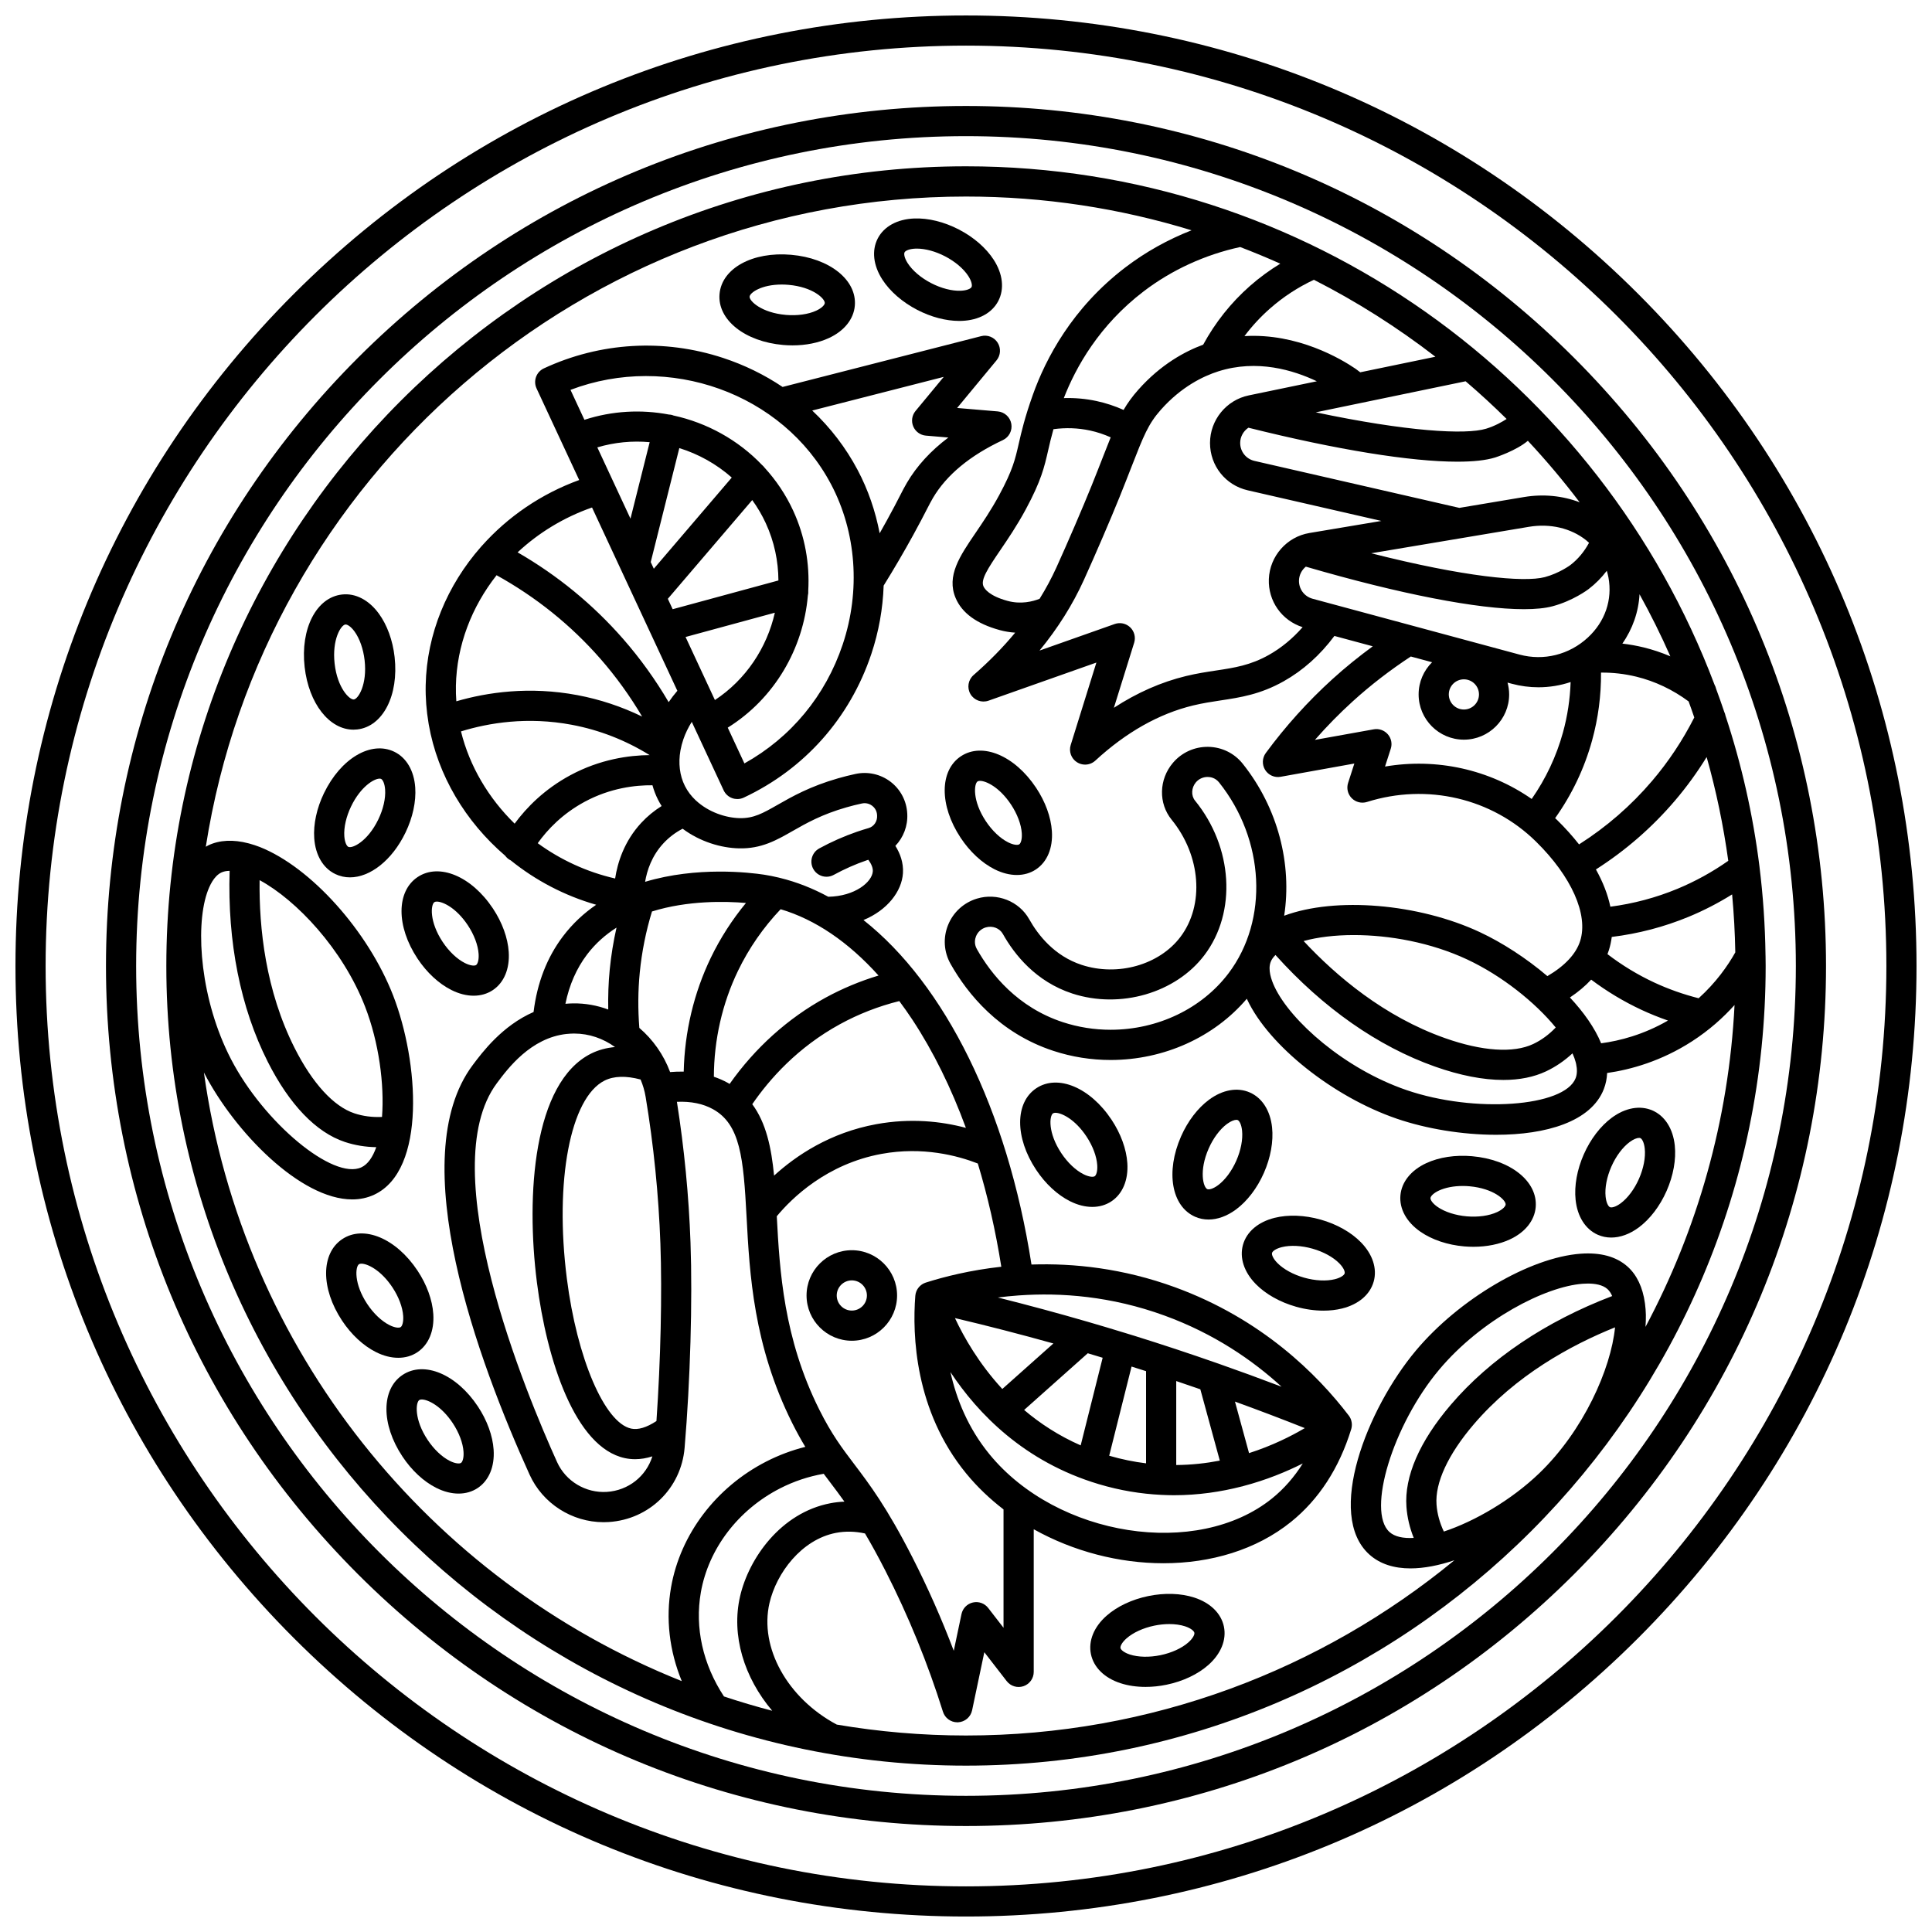
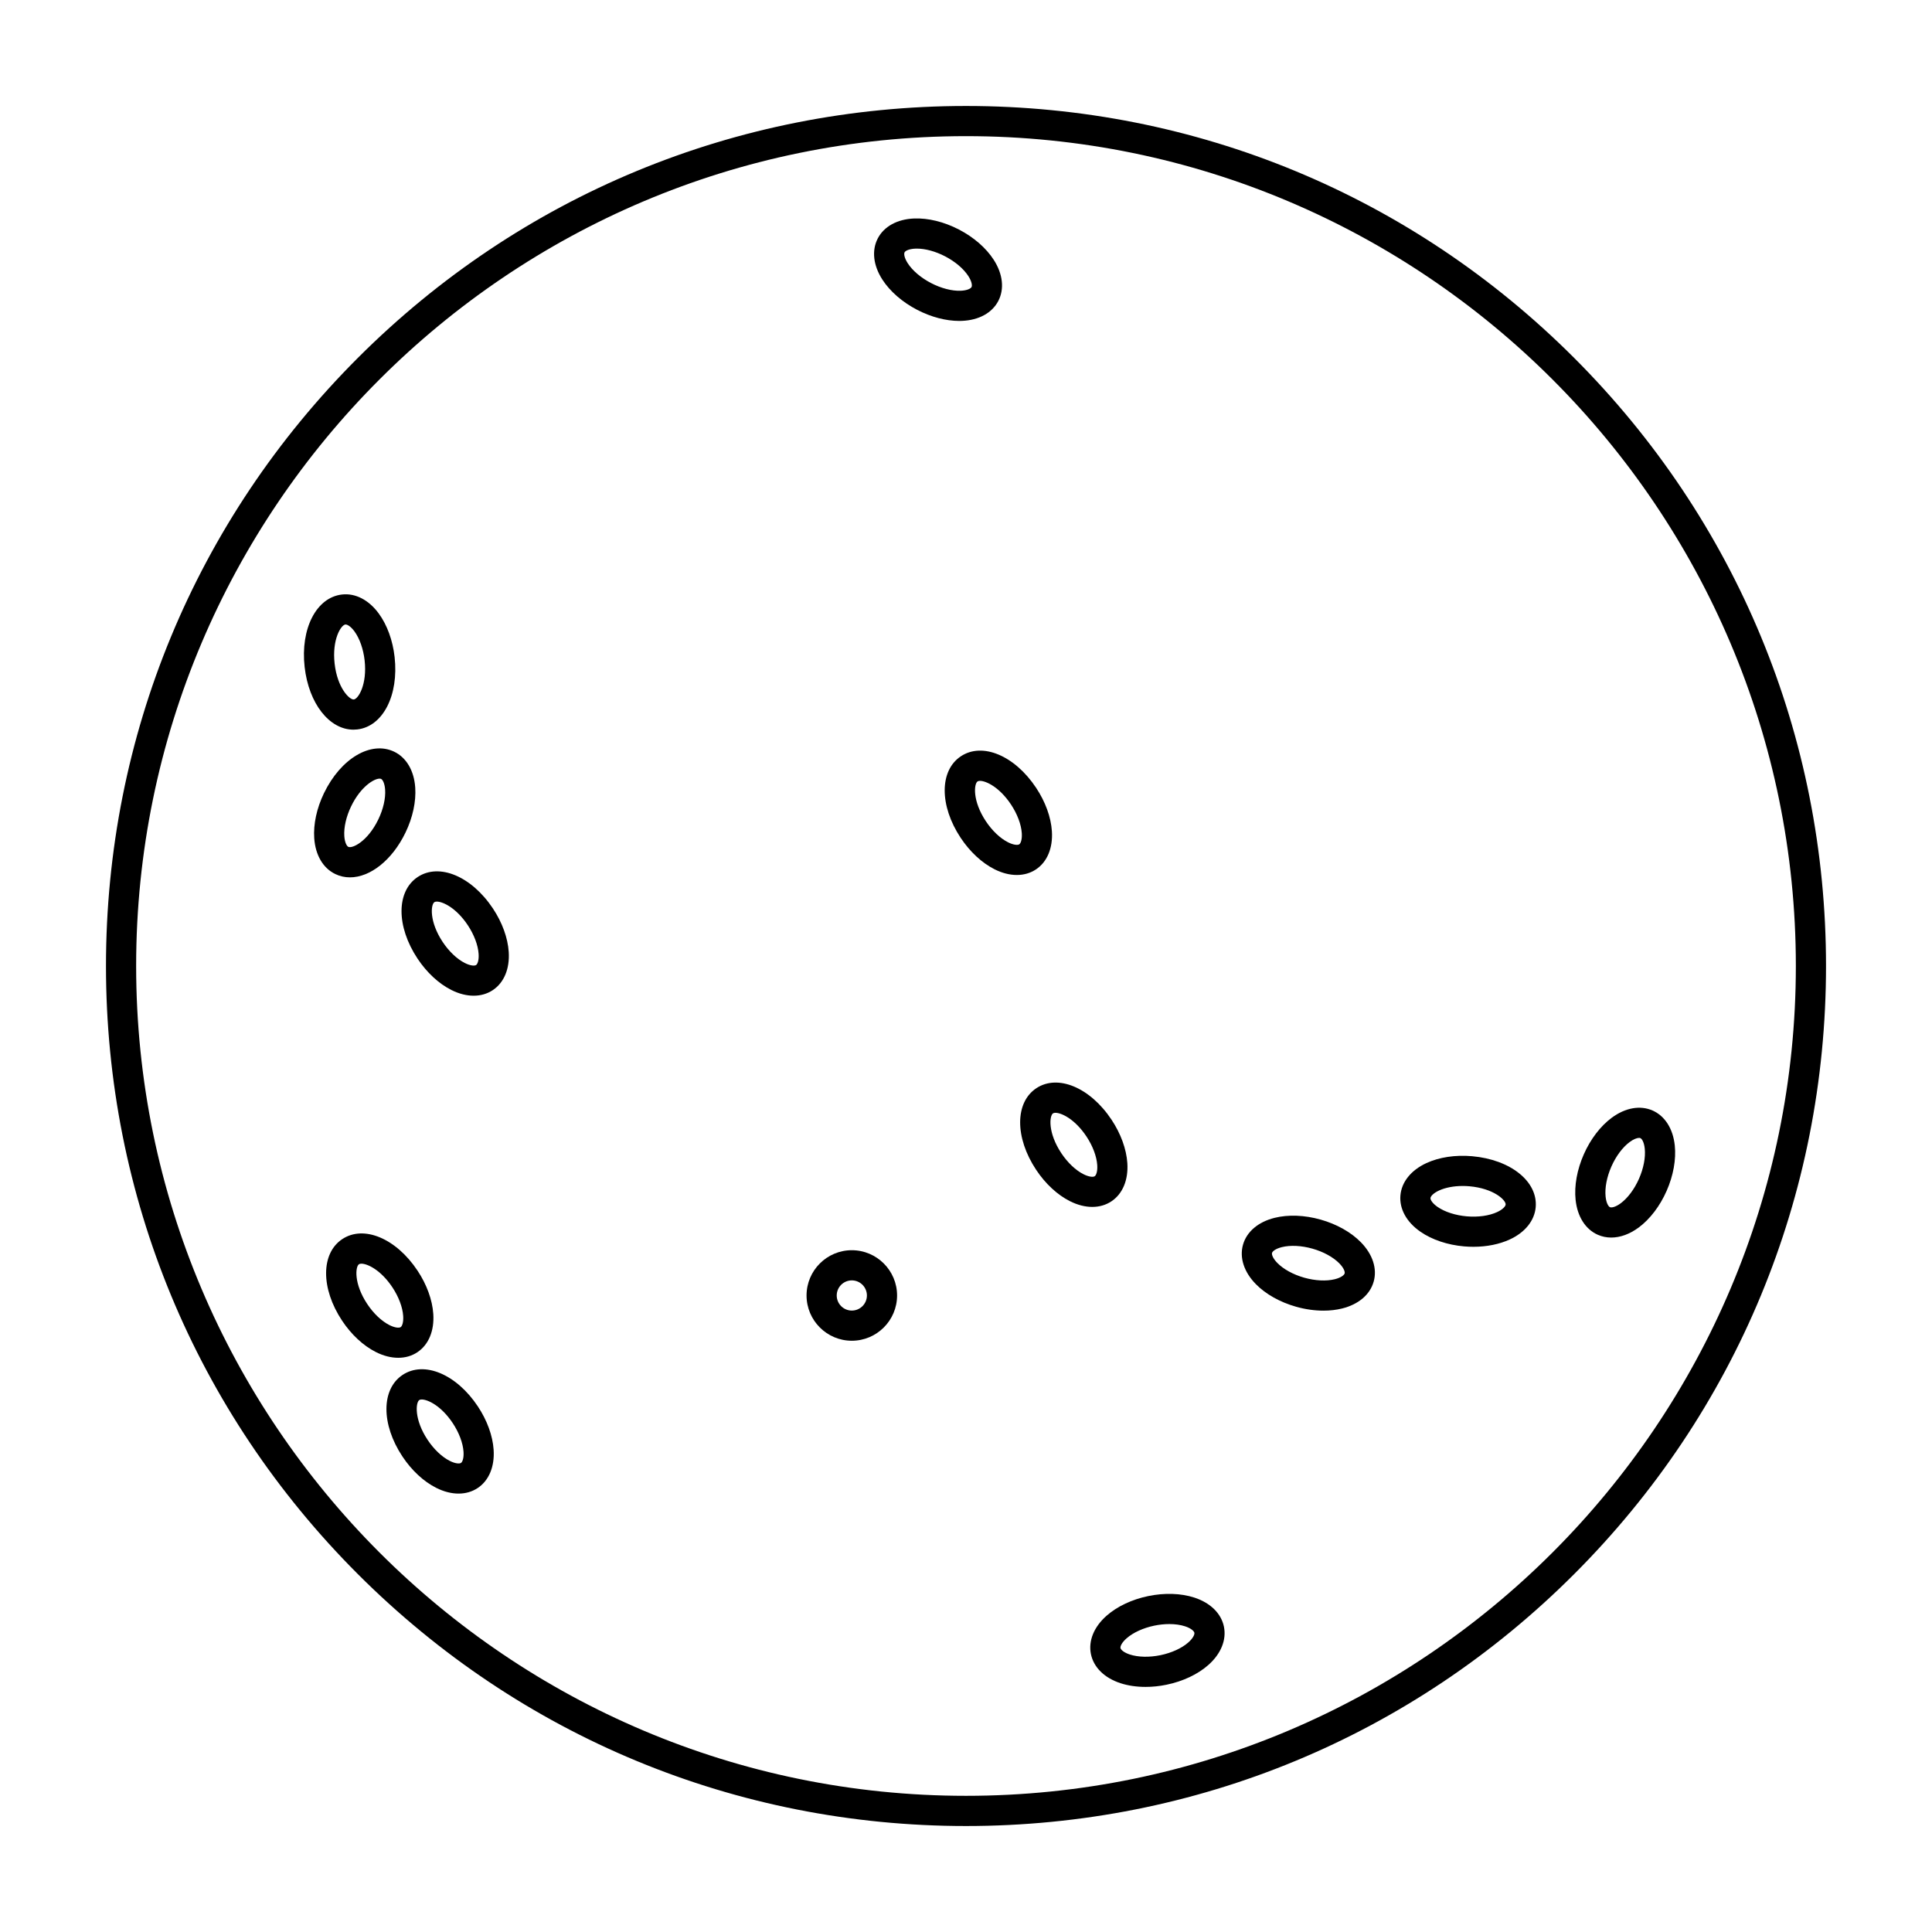
<svg xmlns="http://www.w3.org/2000/svg" width="800px" height="800px" version="1.1" viewBox="144 144 512 512">
  <defs>
    <clipPath id="a">
-       <path d="m148.09 148.09h503.81v503.81h-503.81z" />
-     </clipPath>
+       </clipPath>
  </defs>
  <g clip-path="url(#a)">
    <path d="m578.12 221.88c-47.578-47.578-110.84-73.781-178.12-73.781-67.289 0-130.55 26.203-178.12 73.781s-73.781 110.84-73.781 178.12c0 67.285 26.203 130.54 73.781 178.12 47.578 47.578 110.84 73.777 178.12 73.777 67.285 0 130.55-26.203 178.12-73.781 47.574-47.578 73.777-110.84 73.777-178.12 0-67.289-26.203-130.55-73.781-178.12zm-178.12 422.03c-134.49 0-243.91-109.42-243.91-243.91 0-134.49 109.42-243.91 243.91-243.91s243.91 109.42 243.91 243.91c0 134.49-109.42 243.91-243.91 243.91z" />
  </g>
  <path d="m561.16 238.84c-43.051-43.047-100.29-66.754-161.16-66.754-60.879 0-118.11 23.707-161.16 66.754-43.051 43.047-66.754 100.28-66.754 161.16s23.707 118.11 66.754 161.16c43.047 43.043 100.28 66.754 161.16 66.754s118.11-23.707 161.16-66.754c43.047-43.051 66.754-100.29 66.754-161.16 0-60.879-23.707-118.11-66.754-161.16zm-161.16 381.07c-121.26 0-219.92-98.652-219.92-219.92 0-121.26 98.652-219.91 219.92-219.91 121.26 0 219.92 98.652 219.92 219.92-0.004 121.26-98.656 219.91-219.92 219.91z" />
-   <path d="m611.88 397.23c-0.004-0.098 0.008-0.195-0.004-0.293-0.113-7.832-0.641-15.562-1.586-23.172-0.004-0.062-0.016-0.121-0.02-0.184-1.715-13.746-4.762-27.082-8.988-39.887-0.062-0.352-0.176-0.691-0.328-1.012-0.691-2.055-1.41-4.094-2.164-6.121-0.086-0.387-0.223-0.762-0.422-1.109-30.23-80.18-107.74-137.38-198.37-137.38-116.86 0-211.92 95.066-211.92 211.92 0 116.85 95.066 211.92 211.92 211.92 116.85 0 211.92-95.066 211.92-211.92 0.004-0.926-0.02-1.848-0.031-2.769zm-43.562 23.254c-1.691-4.098-4.625-8.238-8.27-12.141 2.18-1.453 4.062-3.035 5.629-4.731 4.156 3.121 8.621 5.809 13.328 8.004 2.289 1.066 4.637 2.008 7.027 2.84-6.477 3.742-12.781 5.371-17.715 6.027zm-6.754 9.227c-2.953 7.652-26.836 9.344-44.824 3.172-16.48-5.652-30.723-18.352-34.969-27.359-0.895-1.891-1.797-4.57-1.039-6.582 0.238-0.637 0.672-1.262 1.285-1.859 12.609 14.043 27.16 24.234 42.262 29.574 6.668 2.356 12.77 3.539 18.121 3.539 4.297 0 8.109-0.762 11.336-2.289 2.535-1.199 4.871-2.797 6.988-4.758 0.371 0.82 0.66 1.613 0.859 2.367 0.031 0.16 0.062 0.316 0.109 0.469 0.301 1.398 0.281 2.664-0.129 3.727zm-100.87-73.539c-1.082-1.332-0.984-3.414 0.234-4.852 0.781-0.922 1.934-1.43 3.144-1.422 0.691 0.012 2.004 0.211 2.992 1.449 12.133 15.18 13.191 36.453 2.516 50.578-7.086 9.371-18.766 14.969-31.254 14.973-4.328 0-8.586-0.68-12.66-2.012-12.012-3.938-19.023-12.711-22.789-19.375-0.801-1.418-0.484-2.727-0.223-3.379 0.453-1.137 1.387-1.992 2.562-2.352 0.008-0.004 0.012-0.004 0.016-0.004 1.773-0.531 3.68 0.195 4.539 1.73 3.055 5.453 8.723 12.617 18.387 15.785 12.699 4.156 27.438-0.125 35.035-10.184 8.605-11.383 7.551-28.598-2.5-40.938zm95.59 60.125c-1.785 1.871-3.781 3.34-5.969 4.375-5.231 2.473-13.531 1.922-23.375-1.559-16.109-5.691-28.809-16.441-37.469-25.73 3.711-1.023 8.281-1.582 13.309-1.582 9.422 0 20.391 1.957 30.023 6.461 9.246 4.324 18.031 11.383 23.48 18.035zm-44.508-77.715c-0.926-1.055-2.336-1.555-3.719-1.305l-15.59 2.801c3.141-3.59 6.488-7 10.008-10.199 4.793-4.356 9.98-8.336 15.406-11.898l5.637 1.52c-2.199 2.176-3.57 5.191-3.57 8.523 0 6.613 5.383 11.996 11.996 11.996 6.613 0 11.996-5.383 11.996-11.996 0-1.082-0.156-2.129-0.43-3.129l1.094 0.297c2.352 0.633 4.734 0.945 7.098 0.945 2.91 0 5.785-0.473 8.531-1.387-0.156 4.516-0.828 8.992-2.031 13.355-1.746 6.332-4.539 12.242-8.289 17.629-11.23-7.816-25.168-10.922-38.867-8.59l1.516-4.707c0.441-1.336 0.137-2.801-0.785-3.856zm-68.254-28.324c-1.09-1.051-2.68-1.395-4.106-0.891l-19.934 7.043c4.859-5.918 8.797-12.18 11.762-18.723 3.051-6.719 7.113-16.168 9.457-21.98 1.238-3.074 2.258-5.688 3.141-7.953 3.231-8.281 4.438-11.379 7.809-15.176 5.441-6.129 11.266-8.906 15.195-10.16 10.297-3.281 19.973-0.316 26.125 2.625l-18.047 3.742c-5.945 1.234-10.258 6.535-10.258 12.605 0 6.039 4.109 11.199 9.996 12.547l35.414 8.117-19.082 3.199c-5.988 1.004-10.504 6.141-10.738 12.207-0.223 5.836 3.434 10.988 8.949 12.746-2.656 3.027-5.641 5.496-8.938 7.352-4.914 2.762-9.105 3.394-13.961 4.129-2.508 0.379-5.098 0.77-7.992 1.469-6.586 1.594-12.984 4.414-19.125 8.418l5.379-17.254c0.445-1.438 0.043-3.012-1.047-4.062zm-32.516-7.016c-4.848-1.328-6.082-3.164-6.391-3.891-0.738-1.75 1.121-4.625 4.477-9.555 1.973-2.898 4.43-6.508 6.758-10.828 4.09-7.586 4.898-11.145 5.93-15.645 0.371-1.637 0.781-3.406 1.395-5.582 3.25-0.445 6.508-0.336 9.711 0.355 1.883 0.402 3.703 1.023 5.461 1.801-0.602 1.48-1.238 3.109-1.961 4.961-0.875 2.238-1.883 4.828-3.109 7.867-2.305 5.719-6.312 15.035-9.32 21.664-1.281 2.82-2.769 5.586-4.449 8.293-1.777 0.711-4.918 1.539-8.5 0.559zm132.26-48.211c-1.172 0.766-3.106 1.867-5.422 2.578-5.394 1.656-21.023 0.754-45.148-4.336l39.711-8.23c3.738 3.195 7.359 6.527 10.859 9.988zm19.355 22.078c-4.535-1.734-9.637-2.246-14.754-1.387l-17.125 2.871-54.297-12.449c-2.227-0.512-3.785-2.465-3.785-4.754 0-1.66 0.859-3.156 2.18-4.043 23.496 5.867 43.031 9.004 55.379 9.004 4.199 0 7.57-0.363 9.977-1.105 0.078-0.023 5.57-1.777 8.699-4.434 4.848 5.191 9.434 10.629 13.727 16.297zm39.387 95.016c-4.215 2.961-8.738 5.453-13.484 7.422-5.688 2.356-11.648 3.938-17.762 4.738-0.676-3.215-1.957-6.527-3.828-9.875 7.887-5.035 14.93-11.168 20.977-18.27 3.078-3.613 5.871-7.469 8.367-11.512 2.523 8.93 4.441 18.113 5.731 27.496zm-52.82-88.516c5.613-0.938 11.121 0.352 15.125 3.535 0.281 0.223 0.539 0.465 0.801 0.699-1.301 2.394-2.965 4.383-4.965 5.91-0.027 0.02-2.902 2.156-6.769 3.188-5.551 1.473-21.5-0.098-45.992-6.32zm-44.711-40.949-1.141-0.859c-0.051-0.039-0.105-0.078-0.16-0.113-3.715-2.527-15.305-9.453-29.383-8.617 1.988-2.641 4.234-5.078 6.734-7.281 3.508-3.094 7.43-5.66 11.672-7.644 11.391 5.797 22.16 12.641 32.195 20.391zm-29.238-22.871c-5.023 4.43-9.18 9.664-12.387 15.555-4.785 1.758-11.211 5.203-17.18 11.93-1.609 1.812-2.832 3.5-3.914 5.359-2.309-1.035-4.711-1.828-7.188-2.359-2.859-0.613-5.75-0.863-8.648-0.777 3.207-8.25 9.402-19.32 21.168-28.293 7.461-5.691 16.281-9.719 25.566-11.738 3.594 1.375 7.141 2.84 10.633 4.41-2.848 1.73-5.539 3.703-8.051 5.914zm16.613 82.883c-2.211-0.598-3.691-2.609-3.606-4.898 0.055-1.441 0.746-2.738 1.812-3.606 25.023 7.293 45.609 11.273 57.797 11.273 3.082 0 5.633-0.254 7.578-0.773 5.457-1.453 9.387-4.422 9.551-4.547 1.82-1.387 3.43-3.016 4.836-4.859 0.168 0.574 0.32 1.156 0.434 1.758 1.102 5.91-0.891 11.723-5.465 15.945-4.93 4.551-11.688 6.238-18.094 4.508zm86.641-1.191c2.961 5.34 5.684 10.828 8.164 16.449-2.32-0.988-4.711-1.789-7.144-2.379-1.84-0.445-3.699-0.773-5.57-0.992 2.723-3.894 4.293-8.41 4.551-13.078zm-42.547 26.547c0 2.207-1.793 4-4 4-2.207 0-4-1.793-4-4 0-2.207 1.793-4 4-4 2.207 0 4 1.793 4 4zm29.973 12.207c1.621-5.871 2.41-11.902 2.367-17.988 3.141-0.035 6.277 0.332 9.34 1.074 4.965 1.207 9.73 3.477 13.875 6.566 0.52 1.41 1.016 2.828 1.5 4.25-3.062 6.035-6.812 11.691-11.184 16.82-5.574 6.543-12.07 12.188-19.352 16.816-1.703-2.168-3.637-4.328-5.809-6.461-0.172-0.172-0.355-0.324-0.531-0.492 4.457-6.269 7.75-13.176 9.793-20.586zm28.238 68.312c-4.043-1.031-8-2.418-11.773-4.176-4.387-2.043-8.539-4.57-12.387-7.516 0.141-0.363 0.27-0.727 0.387-1.098 0.355-1.125 0.594-2.281 0.75-3.461 7.043-0.863 13.906-2.656 20.449-5.367 3.969-1.645 7.797-3.625 11.445-5.902 0.469 5.07 0.754 10.191 0.844 15.359-1.992 3.559-5.102 7.992-9.715 12.16zm-353.42 2.188c3.691 9.516 5.156 20.688 4.5 29.266-2.582 0.117-5.039-0.199-7.34-0.965-5.488-1.828-11.105-7.969-15.812-17.285-7.707-15.254-9.453-31.801-9.289-44.504 9.742 5.258 22.047 18.289 27.941 33.488zm-25.789 14.625c5.75 11.375 12.809 18.727 20.426 21.266 2.664 0.887 5.457 1.34 8.34 1.387-0.93 2.644-2.238 4.539-3.93 5.332-7.438 3.488-25.852-11.801-34.586-28.691-8.004-15.477-9.516-34.496-6.356-43.945 0.664-1.984 1.859-4.543 3.801-5.477 0.613-0.293 1.359-0.445 2.211-0.453-0.598 18.863 2.871 36.285 10.094 50.582zm114.78 140.64c2.035-11.57 9.883-21.875 20.996-27.566 3.664-1.875 7.551-3.168 11.566-3.867 0.559 0.746 1.117 1.484 1.68 2.231 1.203 1.59 2.457 3.242 3.809 5.148-1.262 0.059-2.516 0.191-3.754 0.434-13.094 2.523-21.566 14.551-23.898 24.66-2.383 10.32 1.043 21.5 8.52 30.332-4.32-1.125-8.586-2.394-12.789-3.793-5.59-8.5-7.769-18.238-6.129-27.578zm-63.562-228.17c7.312-2.262 17.586-3.973 29.387-1.75 7.316 1.379 14.234 4.086 20.609 8.031-5.445 0.043-13.121 1.078-21 5.32-6.867 3.699-11.609 8.539-14.781 12.844-6.906-6.754-11.938-15.195-14.215-24.445zm-1.348-12.102c0.223-10.707 4.176-20.898 10.781-29.289 10.457 5.797 19.711 13.223 27.512 22.141 4.144 4.738 7.844 9.875 11.059 15.316-5.438-2.641-11.164-4.547-17.133-5.676-12.766-2.406-23.93-0.75-32.105 1.629-0.098-1.359-0.145-2.734-0.113-4.121zm121.2-68.723c0.578 1.371 1.867 2.312 3.352 2.438l5.957 0.504c-4.684 3.523-8.359 7.531-10.98 11.988-0.645 1.094-1.172 2.117-1.898 3.535-0.789 1.539-1.773 3.453-3.394 6.394-0.637 1.156-1.281 2.312-1.934 3.461-1.113-5.844-3.051-11.504-5.832-16.762-3.137-5.93-7.215-11.23-12.043-15.77l34.855-8.918-7.477 9.035c-0.949 1.145-1.184 2.723-0.605 4.094zm-21.801 15.293c6.742 12.758 7.879 28.242 3.109 42.488-4.551 13.602-13.727 24.664-26.051 31.527l-4.414-9.48c12.406-7.723 20.035-20.98 21.23-35 0.102-0.414 0.141-0.844 0.102-1.281 0.406-7.133-0.852-14.422-4-21.242-1.969-4.266-4.555-8.082-7.598-11.402-0.172-0.23-0.367-0.449-0.598-0.645-0.012-0.008-0.02-0.012-0.031-0.023-6.359-6.66-14.617-11.203-23.504-13.133-0.121-0.043-0.238-0.102-0.367-0.133-0.273-0.07-0.551-0.105-0.824-0.117-7.316-1.387-15.008-1.008-22.391 1.395l-3.691-7.934c25.957-9.871 56.246 0.805 69.027 24.98zm10.023 91.133c-1.055 0.305-2.109 0.641-3.137 0.992-3.438 1.188-6.801 2.672-9.996 4.418-1.938 1.059-2.648 3.488-1.59 5.426 0.727 1.328 2.098 2.082 3.512 2.082 0.648 0 1.305-0.16 1.914-0.492 2.801-1.531 5.746-2.836 8.766-3.875 0.137-0.047 0.277-0.086 0.41-0.129 0.809 1.094 1.242 2.172 1.184 3.055-0.18 2.836-4.734 6.621-11.801 6.742-4.141-2.246-8.422-3.93-12.809-4.996-0.117-0.031-0.23-0.07-0.352-0.09-1.266-0.297-2.535-0.562-3.816-0.758-3.875-0.59-17.832-2.234-31.566 1.883 0.496-2.988 1.754-6.856 4.844-10.191 1.461-1.578 3.172-2.875 5.102-3.879 4.574 3.43 10.164 5.102 14.934 5.203 5.961 0.145 9.969-2.176 14.234-4.606 3.613-2.059 7.707-4.391 14.258-6.266 1.336-0.383 2.699-0.727 4.059-1.016 1.332-0.285 2.297 0.258 2.754 0.609 0.449 0.344 1.219 1.121 1.289 2.449l0.008 0.137c0.094 1.52-0.836 2.906-2.199 3.301zm-71.945-100.87c4.578-1.359 9.281-1.793 13.875-1.379l-5.086 20.266zm35.629 7.996-20.656 24.164-0.82-1.762 7.578-30.211c5.102 1.586 9.863 4.238 13.898 7.809zm9.016 12.098c2.254 4.883 3.32 10.051 3.348 15.176l-28.023 7.617-1.285-2.758 22.371-26.168c1.367 1.895 2.578 3.941 3.59 6.133zm2.402 23.719c-2.102 9.27-7.648 17.715-15.883 23.145l-7.777-16.711zm-36.656-2.543s0 0.004 0.004 0.004l3.738 8.027c0.004 0.008 0.008 0.016 0.012 0.023l7.066 15.184c-0.832 0.969-1.605 1.969-2.305 3.004-3.5-5.961-7.539-11.582-12.07-16.762-7.992-9.137-17.379-16.832-27.957-22.934 5.523-5.16 12.219-9.266 19.719-11.887zm-13.734 52.641c6.816-3.672 13.457-4.414 17.957-4.367 0.363 1.309 0.848 2.582 1.461 3.797 0.297 0.59 0.625 1.156 0.969 1.703-1.984 1.246-3.793 2.727-5.394 4.453-4.543 4.902-6.289 10.543-6.93 14.754-7.543-1.727-14.508-4.977-20.512-9.355 2.602-3.641 6.578-7.82 12.449-10.984zm8.43 33.359c-0.824 3.66-1.43 7.367-1.797 11.094-0.348 3.519-0.461 7.066-0.395 10.609-2.934-1.094-6.074-1.672-9.309-1.629-0.684 0.008-1.363 0.051-2.039 0.109 1.016-4.988 2.938-9.371 5.746-13.078 2.223-2.93 4.887-5.254 7.793-7.106zm3.875 132.76c-7.023-1.512-14.352-18.609-17.039-39.773-3.281-25.844 0.918-47.902 9.992-52.449 2.457-1.23 5.664-1.324 9.551-0.289 0.605 1.441 1.066 2.965 1.332 4.566 2.133 12.832 3.449 25.926 3.918 38.918 0.477 13.23 0.062 31.059-1.047 47.027-2.613 1.715-4.863 2.398-6.707 2zm-17.086-104.58c0.594-0.062 1.203-0.102 1.809-0.109h0.215c3.941 0 7.672 1.32 10.785 3.574-2.281 0.207-4.41 0.773-6.352 1.746-15.297 7.664-17.285 37.438-14.344 60.605 2.625 20.664 10.121 43.754 23.293 46.586 0.902 0.195 1.816 0.289 2.746 0.289 1.488 0 3.012-0.258 4.562-0.75-1.637 5.246-6.32 9.043-12.055 9.414-5.586 0.363-10.891-2.809-13.188-7.879-8.059-17.777-33.035-77.566-15.965-100.43 2.91-3.906 8.977-12.027 18.492-13.051zm27.414 10.098c-1.711-4.609-4.562-8.625-8.156-11.703-0.387-4.891-0.363-9.824 0.117-14.695 0.539-5.469 1.625-10.895 3.234-16.16 9.559-2.973 19.551-2.715 24.906-2.254-3.668 4.453-6.793 9.301-9.305 14.5-4.5 9.328-6.957 19.68-7.188 30.195-1.172-0.031-2.375 0.012-3.609 0.117zm11.594 1.234c0.039-9.777 2.227-19.426 6.402-28.074 2.891-5.984 6.688-11.461 11.293-16.316 9.172 2.719 17.945 8.676 25.945 17.574-4.887 1.477-9.594 3.438-14.047 5.871-9.977 5.457-18.691 13.309-25.414 22.855-0.168-0.098-0.328-0.199-0.5-0.297-1.164-0.648-2.398-1.176-3.68-1.613zm33.43-13.926c4.93-2.695 10.203-4.75 15.711-6.121 1.176 1.586 2.34 3.223 3.477 4.945 5.531 8.402 10.277 18.047 14.172 28.656-6.477-1.727-14.59-2.648-23.746-0.977-12.246 2.238-21.242 8.305-27.086 13.629-0.719-7.434-2.117-13.977-5.781-18.922 4.594-6.691 12.039-15.078 23.254-21.211zm39.629 114c-5.699-6.957-8.77-14.652-10.363-21.801 7.273 11 19.555 23.785 39.301 29.695 5.719 1.711 11.23 2.578 16.477 2.84 0.02 0 0.039 0.008 0.062 0.008 0.008 0 0.012-0.004 0.02-0.004 1.129 0.055 2.25 0.094 3.356 0.094 6.492 0 12.512-0.918 17.922-2.305 0.086-0.02 0.172-0.027 0.258-0.051 0.043-0.012 0.082-0.035 0.125-0.047 6.18-1.617 11.547-3.844 15.859-6.016-2.269 3.602-4.977 6.711-8.137 9.262-19.848 16.008-56.938 10.227-74.879-11.676zm29.977-25.598-5.824 23.223c-5.812-2.551-10.781-5.816-14.988-9.387l16.867-15.027c1.32 0.391 2.629 0.797 3.945 1.191zm53.57 18.645c-3.606 2.129-8.648 4.668-14.777 6.629l-3.731-13.656c6.211 2.254 12.387 4.594 18.508 7.027zm-27.684-10.285 5.16 18.898c-3.609 0.703-7.473 1.137-11.547 1.172v-22.254c2.129 0.723 4.262 1.449 6.387 2.184zm-14.383 19.621c-3.168-0.391-6.43-1.043-9.77-2.016l5.926-23.629c1.281 0.402 2.562 0.809 3.844 1.219zm-38.098-19.703c-6.227-6.75-10.219-13.801-12.547-18.789 8.723 2.055 17.434 4.312 26.086 6.727zm57.156-6.758c-0.055-0.02-0.109-0.039-0.168-0.059-7.289-2.551-14.617-4.981-21.949-7.266-0.867-0.27-1.738-0.531-2.606-0.797-0.02-0.004-0.035-0.016-0.059-0.02-0.008-0.004-0.012 0-0.02-0.004-3.211-0.984-6.434-1.953-9.668-2.891-0.023-0.008-0.047-0.016-0.074-0.02-7.879-2.289-15.824-4.43-23.789-6.43 1.758-0.227 3.594-0.41 5.492-0.547h0.004c0.039 0 0.078-0.008 0.117-0.008 11.074-0.781 24.41 0.184 38.594 5.359 13.117 4.789 23.297 11.809 30.98 18.84-5.59-2.125-11.211-4.18-16.855-6.16zm-89.117-55.551c10.887-1.988 20.125 0.473 25.469 2.555 2.617 8.621 4.711 17.773 6.227 27.355-8.242 0.91-15.109 2.641-20.016 4.203-0.043 0.012-0.078 0.035-0.121 0.047-0.133 0.047-0.262 0.098-0.387 0.156-0.066 0.031-0.133 0.07-0.199 0.105-0.098 0.055-0.195 0.109-0.289 0.172-0.066 0.043-0.129 0.09-0.191 0.141-0.086 0.066-0.172 0.133-0.25 0.203-0.059 0.055-0.117 0.105-0.172 0.164-0.035 0.035-0.074 0.066-0.109 0.105-0.039 0.043-0.074 0.094-0.113 0.137-0.051 0.059-0.102 0.117-0.148 0.18-0.066 0.09-0.129 0.18-0.188 0.273-0.039 0.062-0.082 0.125-0.117 0.191-0.059 0.102-0.105 0.211-0.152 0.316-0.027 0.062-0.059 0.121-0.082 0.188-0.059 0.152-0.105 0.305-0.145 0.461-0.008 0.027-0.016 0.059-0.023 0.086-0.039 0.176-0.066 0.355-0.082 0.535 0 0.016-0.004 0.027-0.008 0.043-0.809 10.449-0.133 30.457 13.484 47.082 2.918 3.562 6.262 6.734 9.895 9.527v31.367l-4.066-5.254c-0.953-1.234-2.539-1.801-4.055-1.449-1.52 0.348-2.699 1.547-3.019 3.074l-2.047 9.73c-3.207-8.461-6.883-16.766-10.98-24.805-6.762-13.262-11.371-19.344-15.438-24.711-3.191-4.211-5.945-7.848-9.219-14.395-9.477-18.957-10.496-36.832-11.266-51.25 3.996-4.809 13.223-13.867 27.809-16.535zm-11.918 151.24c-13.062-6.965-20.543-20.402-17.824-32.195 1.824-7.91 8.461-16.84 17.621-18.605 2.477-0.477 5.059-0.422 7.695 0.156 1.641 2.777 3.434 6.023 5.426 9.922 6.102 11.961 11.223 24.516 15.23 37.32 0.523 1.676 2.074 2.805 3.812 2.805 0.062 0 0.129 0 0.191-0.004 1.816-0.086 3.348-1.391 3.723-3.172l3.238-15.398 5.934 7.664c1.047 1.352 2.832 1.887 4.457 1.336 1.617-0.555 2.703-2.074 2.703-3.785v-37.801c10.539 5.894 22.645 9.008 34.367 9.008 12.531 0 24.609-3.539 33.828-10.973 7.383-5.957 12.75-14.219 15.941-24.562 0.012-0.035 0.016-0.07 0.027-0.105 0.02-0.066 0.031-0.133 0.047-0.195 0.023-0.098 0.039-0.195 0.055-0.293 0.012-0.066 0.02-0.137 0.023-0.203 0.008-0.098 0.016-0.195 0.016-0.297 0-0.07 0.004-0.137 0-0.207-0.004-0.102-0.012-0.203-0.023-0.305-0.004-0.043-0.004-0.09-0.012-0.133-0.004-0.023-0.012-0.043-0.016-0.066-0.016-0.105-0.039-0.207-0.062-0.309-0.016-0.062-0.027-0.125-0.043-0.184-0.031-0.109-0.07-0.215-0.109-0.316-0.02-0.051-0.035-0.102-0.055-0.152-0.062-0.145-0.133-0.285-0.215-0.426-0.004-0.008-0.012-0.02-0.016-0.027-0.078-0.133-0.164-0.266-0.262-0.391-0.008-0.008-0.012-0.016-0.02-0.023-0.004-0.004-0.004-0.008-0.008-0.008-8.301-10.867-23.02-25.574-46.023-33.969-13.789-5.031-26.832-6.398-38.035-6.019-6.41-41.23-22.996-74.277-44.523-91.293 6.305-2.602 10.156-7.59 10.461-12.422 0.176-2.805-0.773-5.266-2.008-7.238 2.109-2.203 3.324-5.262 3.152-8.477l-0.008-0.137c-0.18-3.309-1.789-6.359-4.418-8.371-2.644-2.019-6.031-2.777-9.289-2.074-1.527 0.328-3.07 0.715-4.578 1.145-7.477 2.141-12.211 4.84-16.016 7.008-3.981 2.269-6.379 3.637-10.109 3.562-3.664-0.078-8.242-1.578-11.555-4.648-0.035-0.039-0.082-0.07-0.121-0.105-1.129-1.07-2.102-2.32-2.832-3.769-1.41-2.797-1.77-6.066-1.188-9.391 0.008-0.035 0.016-0.066 0.02-0.102 0.172-0.953 0.426-1.914 0.75-2.867 0.539-1.578 1.293-3.137 2.234-4.637l8.449 18.148c0.449 0.965 1.262 1.707 2.262 2.07 0.441 0.16 0.902 0.238 1.363 0.238 0.582 0 1.16-0.125 1.699-0.379 16.121-7.562 28.129-21.078 33.809-38.059 1.98-5.922 3.059-12.039 3.269-18.129 2.719-4.379 5.367-8.906 7.879-13.48 1.668-3.039 2.723-5.09 3.492-6.586 0.668-1.297 1.152-2.238 1.68-3.137 3.59-6.106 9.828-11.27 18.539-15.355 1.641-0.77 2.559-2.543 2.238-4.324-0.32-1.781-1.797-3.125-3.602-3.281l-10.758-0.91 10.441-12.613c1.105-1.332 1.223-3.227 0.297-4.691-0.926-1.461-2.691-2.164-4.367-1.73l-52.621 13.465c-4.793-3.219-10.082-5.82-15.762-7.688-15.691-5.164-32.562-4.184-47.504 2.766-0.961 0.445-1.707 1.258-2.07 2.254s-0.316 2.098 0.133 3.059l11.297 24.273c-10.129 3.68-18.941 9.762-25.75 17.402-0.094 0.098-0.191 0.195-0.277 0.305-8.949 10.172-14.371 23.047-14.652 36.645-0.07 3.402 0.199 6.758 0.75 10.043 0.016 0.129 0.035 0.258 0.062 0.391 2.363 13.508 9.742 25.762 20.262 34.785 0.32 0.438 0.727 0.82 1.227 1.109 0.074 0.043 0.152 0.074 0.23 0.113 6.566 5.301 14.258 9.367 22.648 11.766-3.223 2.215-6.211 4.945-8.781 8.34-4.254 5.609-6.863 12.363-7.809 20.082-8.301 3.625-13.57 10.645-16.145 14.086-18.469 24.727 1.527 78.602 15.09 108.52 3.477 7.664 11.242 12.598 19.617 12.598 0.453 0 0.91-0.016 1.363-0.043 10.738-0.688 19.188-8.945 20.098-19.637 1.504-17.73 2.121-39.098 1.566-54.434-0.445-12.438-1.664-24.969-3.602-37.289 3.723-0.16 6.934 0.492 9.574 1.961 7.242 4.031 8.059 12.973 8.879 28.426 0.809 15.223 1.816 34.164 12.117 54.773 1.199 2.398 2.344 4.449 3.457 6.281-3.57 0.895-7.035 2.191-10.348 3.887-13.332 6.828-22.762 19.277-25.227 33.301-1.465 8.336-0.453 16.891 2.836 24.891-66.879-26.676-116.43-87.785-126.64-161.3 0.02 0.039 0.039 0.082 0.062 0.125 8.078 15.621 25.516 33.52 39.238 33.52 2.047 0 4.012-0.398 5.848-1.262 13.875-6.512 11.77-35.316 5.016-52.738-6.641-17.117-21.836-34.051-35.352-39.395-0.902-0.355-1.785-0.633-2.652-0.879-0.098-0.031-0.199-0.059-0.301-0.082-4.047-1.07-7.711-0.91-10.711 0.531-0.223 0.105-0.434 0.242-0.648 0.363 15.234-97.484 99.77-172.31 201.46-172.31 20.789 0 40.859 3.137 59.77 8.945-6.281 2.461-12.211 5.769-17.531 9.828-14.148 10.789-21.121 24.254-24.48 33.652-2.199 6.152-3.07 9.973-3.773 13.043-0.961 4.215-1.598 7-5.172 13.629-2.137 3.957-4.363 7.234-6.332 10.125-4.133 6.074-7.699 11.316-5.234 17.164 1.676 3.977 5.594 6.836 11.645 8.496 1.438 0.395 2.824 0.609 4.144 0.691-3.234 3.902-6.91 7.656-11.027 11.238-1.449 1.262-1.797 3.371-0.832 5.031 0.965 1.66 2.977 2.394 4.789 1.758l28.59-10.102-6.812 21.859c-0.539 1.727 0.148 3.602 1.68 4.566 0.656 0.414 1.398 0.621 2.137 0.621 0.98 0 1.953-0.359 2.711-1.059 8.16-7.516 16.879-12.438 25.922-14.621 2.555-0.617 4.969-0.98 7.305-1.336 5.16-0.777 10.492-1.582 16.684-5.062 5.144-2.894 9.656-6.93 13.449-12.02l10.168 2.742c-3.711 2.727-7.301 5.617-10.695 8.703-6.504 5.906-12.441 12.492-17.652 19.574-0.969 1.32-1.039 3.094-0.176 4.484 0.867 1.387 2.492 2.113 4.102 1.82l19.539-3.512-1.66 5.144c-0.457 1.422-0.082 2.984 0.969 4.043 1.055 1.062 2.613 1.445 4.039 0.996 15.934-5.019 33.098-1 44.789 10.5 9.43 9.273 13.914 19.367 11.707 26.336-1.09 3.438-4.078 6.625-8.688 9.316-5.633-4.793-12.023-8.902-17.879-11.645-16.273-7.613-38.324-9.418-51.875-4.356 2.113-13.66-1.617-28.559-11.004-40.305-2.219-2.777-5.543-4.398-9.121-4.453-3.613-0.055-7.023 1.492-9.359 4.242-3.731 4.394-3.871 10.734-0.336 15.074 7.754 9.52 8.73 22.586 2.324 31.062-5.606 7.418-16.613 10.531-26.168 7.406-7.215-2.367-11.543-7.883-13.902-12.094-2.688-4.793-8.516-7.094-13.859-5.469-0.008 0.004-0.02 0.004-0.027 0.008-3.496 1.07-6.277 3.629-7.633 7.023-1.352 3.375-1.102 7.125 0.688 10.285 4.465 7.894 12.816 18.305 27.262 23.039 4.879 1.602 9.977 2.41 15.148 2.41 14.117-0.004 27.418-6.031 36.094-16.234 0.043 0.094 0.074 0.18 0.117 0.273 5.746 12.195 22.773 25.742 39.609 31.516 7.758 2.66 17.328 4.269 26.34 4.269 13.195 0 25.191-3.453 28.543-12.125 0.531-1.375 0.809-2.797 0.871-4.25 6.281-0.898 14.359-3.141 22.496-8.395 4.594-2.965 8.293-6.309 11.27-9.625-1.539 30.699-9.906 59.625-23.598 85.305 0.082-1.102 0.117-2.18 0.098-3.227-0.02-0.973-0.102-1.895-0.215-2.789-0.012-0.102-0.023-0.203-0.039-0.305-0.574-4.144-2.133-7.469-4.621-9.68-2.969-2.637-7.137-3.781-12.418-3.394-13.445 0.984-32.203 12.012-43.637 25.648-12.984 15.484-23.973 43.535-12.379 54.039 2.867 2.598 6.652 3.707 10.93 3.707 3.621 0 7.594-0.801 11.652-2.164-35.242 29.004-80.344 46.449-129.44 46.449-11.676 0-23.117-1-34.258-2.894zm150.98-57.695c0.207 2.801 0.859 5.551 1.93 8.23-2.797 0.16-5.047-0.316-6.43-1.57-6.078-5.508 0.918-28.402 13.141-42.977 11.195-13.352 28.16-22.082 38.094-22.809 0.426-0.031 0.875-0.051 1.344-0.051 1.836 0 3.891 0.309 5.172 1.445 0.508 0.453 0.934 1.082 1.273 1.867-17.633 6.727-32.371 16.645-42.777 28.82-8.285 9.688-12.344 19.043-11.746 27.043zm9.91 6.547c-1.105-2.336-1.758-4.727-1.938-7.141-0.434-5.769 3.066-13.316 9.848-21.254 11.094-12.984 25.68-20.977 37.461-25.723-1.09 11.012-8.348 27.379-20.102 38.684-7.359 7.07-17.102 12.734-25.27 15.434z" />
  <path d="m369.74 499.31c6.613 0 11.996-5.383 11.996-11.996s-5.383-11.996-11.996-11.996c-6.613 0-11.996 5.383-11.996 11.996s5.383 11.996 11.996 11.996zm0-15.996c2.207 0 4 1.793 4 4s-1.793 4-4 4c-2.207 0-4-1.793-4-4 0.004-2.207 1.797-4 4-4z" />
-   <path d="m478.95 454.82c1.781-4.047 2.551-8.32 2.164-12.027-0.465-4.449-2.613-7.828-5.891-9.273s-7.219-0.746-10.816 1.918c-2.996 2.219-5.633 5.668-7.414 9.715-4.133 9.387-2.531 18.547 3.727 21.301 1.121 0.492 2.316 0.734 3.551 0.734 2.379 0 4.894-0.902 7.266-2.652 3-2.219 5.633-5.668 7.414-9.715zm-7.316-3.227c-1.211 2.754-2.981 5.125-4.852 6.508-1.324 0.98-2.398 1.219-2.84 1.027-1.062-0.469-2.246-4.816 0.371-10.762 1.211-2.754 2.981-5.125 4.852-6.508 1.051-0.777 1.941-1.09 2.488-1.09 0.141 0 0.262 0.02 0.352 0.062 0.438 0.191 0.984 1.148 1.156 2.789 0.242 2.312-0.316 5.219-1.527 7.973z" />
  <path d="m508.04 483.64c0.973-3.445-0.27-7.254-3.406-10.445-2.613-2.66-6.398-4.789-10.652-5.988-4.258-1.203-8.594-1.367-12.211-0.465-4.344 1.082-7.391 3.68-8.363 7.121-0.973 3.445 0.27 7.254 3.406 10.445 2.613 2.66 6.398 4.785 10.652 5.988 2.445 0.691 4.922 1.039 7.269 1.039 1.738 0 3.406-0.191 4.945-0.574 4.344-1.082 7.391-3.676 8.359-7.121zm-7.695-2.172c-0.129 0.461-1 1.137-2.598 1.535-2.258 0.562-5.215 0.414-8.109-0.402-2.894-0.816-5.492-2.238-7.121-3.894-1.156-1.176-1.543-2.207-1.414-2.668 0.129-0.461 1-1.137 2.598-1.535 2.258-0.562 5.215-0.418 8.109 0.402 2.894 0.816 5.492 2.238 7.121 3.894 1.156 1.176 1.543 2.207 1.414 2.668z" />
  <path d="m460.52 567.38c-3.543-1.156-7.883-1.301-12.215-0.406-4.332 0.895-8.258 2.746-11.055 5.215-3.356 2.961-4.863 6.668-4.141 10.176 0.723 3.504 3.578 6.312 7.832 7.699 2.012 0.656 4.273 0.984 6.648 0.984 1.812 0 3.691-0.191 5.566-0.582 4.332-0.895 8.258-2.746 11.055-5.215 3.356-2.961 4.863-6.668 4.141-10.176-0.723-3.5-3.578-6.309-7.832-7.695zm-1.598 11.879c-1.742 1.539-4.434 2.769-7.383 3.379-2.945 0.609-5.906 0.543-8.117-0.176-1.566-0.512-2.387-1.25-2.481-1.715-0.098-0.469 0.363-1.469 1.598-2.559 1.742-1.539 4.434-2.769 7.383-3.379 1.34-0.277 2.684-0.414 3.957-0.414 1.527 0 2.953 0.199 4.16 0.59 1.566 0.512 2.387 1.246 2.481 1.715 0.098 0.465-0.359 1.465-1.598 2.559z" />
  <path d="m567.44 471.23c1.121 0.492 2.316 0.734 3.551 0.734 2.379 0 4.894-0.902 7.266-2.652 2.996-2.219 5.633-5.668 7.414-9.715s2.551-8.32 2.164-12.027c-0.465-4.449-2.613-7.828-5.891-9.273s-7.219-0.746-10.816 1.918c-2.996 2.219-5.633 5.668-7.414 9.715-1.781 4.047-2.551 8.32-2.164 12.027 0.465 4.449 2.613 7.828 5.891 9.273zm3.594-18.078c1.211-2.754 2.981-5.125 4.852-6.508 1.051-0.777 1.941-1.09 2.484-1.09 0.145 0 0.262 0.02 0.352 0.062 0.438 0.191 0.984 1.148 1.156 2.789 0.242 2.312-0.312 5.219-1.527 7.973-1.211 2.754-2.981 5.125-4.852 6.508-1.324 0.98-2.398 1.219-2.84 1.027-0.438-0.191-0.984-1.148-1.156-2.789-0.242-2.316 0.316-5.219 1.531-7.973z" />
  <path d="m438.58 440.75c-5.668-8.547-14.242-12.141-19.941-8.363-5.699 3.781-5.723 13.078-0.051 21.625 2.445 3.688 5.625 6.637 8.957 8.312 2.016 1.016 4.035 1.52 5.922 1.52 1.855 0 3.586-0.492 5.062-1.473 2.984-1.977 4.523-5.676 4.227-10.141-0.246-3.715-1.73-7.793-4.176-11.48zm-4.469 14.961c-0.398 0.266-1.5 0.211-2.973-0.531-2.078-1.043-4.223-3.082-5.887-5.59-3.59-5.41-3.16-9.898-2.191-10.539 0.145-0.098 0.363-0.148 0.645-0.148 1.594 0 5.16 1.664 8.215 6.269 1.664 2.508 2.707 5.277 2.859 7.598 0.109 1.641-0.27 2.676-0.668 2.941z" />
  <path d="m407.55 374.36c2.016 1.016 4.035 1.52 5.922 1.52 1.855 0 3.586-0.492 5.062-1.473 2.984-1.977 4.523-5.676 4.227-10.141-0.246-3.723-1.73-7.801-4.176-11.484-5.668-8.547-14.242-12.145-19.941-8.363s-5.723 13.078-0.051 21.625c2.445 3.688 5.629 6.641 8.957 8.316zm-4.484-23.277c0.145-0.098 0.363-0.148 0.645-0.148 1.594 0 5.16 1.664 8.215 6.269 1.664 2.508 2.707 5.277 2.859 7.598 0.109 1.645-0.27 2.68-0.668 2.945-0.398 0.266-1.5 0.211-2.973-0.531-2.078-1.043-4.223-3.082-5.887-5.59-3.59-5.41-3.156-9.898-2.191-10.543z" />
  <path d="m254.65 398.04c2.445 3.688 5.625 6.637 8.957 8.312 2.016 1.016 4.035 1.52 5.922 1.52 1.855 0 3.586-0.492 5.062-1.473 2.984-1.977 4.523-5.676 4.227-10.141-0.246-3.723-1.73-7.801-4.176-11.484-5.668-8.547-14.242-12.141-19.941-8.363-5.703 3.785-5.723 13.082-0.051 21.629zm4.469-14.961c0.145-0.098 0.363-0.148 0.645-0.148 1.594 0 5.16 1.664 8.215 6.269 1.664 2.508 2.707 5.277 2.859 7.598 0.109 1.645-0.27 2.68-0.668 2.945s-1.5 0.211-2.973-0.531c-2.078-1.043-4.223-3.082-5.887-5.59-3.59-5.414-3.16-9.902-2.191-10.543z" />
-   <path d="m254.6 502.36c2.984-1.977 4.523-5.676 4.227-10.141-0.246-3.723-1.73-7.801-4.176-11.484-5.668-8.547-14.242-12.145-19.941-8.363s-5.723 13.078-0.051 21.625c2.445 3.688 5.625 6.637 8.957 8.312 2.016 1.016 4.035 1.52 5.922 1.52 1.855 0.004 3.586-0.488 5.062-1.469zm-7.391-7.195c-2.078-1.043-4.223-3.082-5.887-5.59-3.59-5.41-3.16-9.898-2.191-10.539 0.145-0.098 0.363-0.148 0.645-0.148 1.594 0 5.16 1.664 8.215 6.269 1.664 2.508 2.707 5.277 2.859 7.598 0.109 1.645-0.27 2.68-0.668 2.945-0.398 0.262-1.5 0.207-2.973-0.535z" />
+   <path d="m254.6 502.36c2.984-1.977 4.523-5.676 4.227-10.141-0.246-3.723-1.73-7.801-4.176-11.484-5.668-8.547-14.242-12.145-19.941-8.363s-5.723 13.078-0.051 21.625c2.445 3.688 5.625 6.637 8.957 8.312 2.016 1.016 4.035 1.52 5.922 1.52 1.855 0.004 3.586-0.488 5.062-1.469zm-7.391-7.195c-2.078-1.043-4.223-3.082-5.887-5.59-3.59-5.41-3.16-9.898-2.191-10.539 0.145-0.098 0.363-0.148 0.645-0.148 1.594 0 5.16 1.664 8.215 6.269 1.664 2.508 2.707 5.277 2.859 7.598 0.109 1.645-0.27 2.68-0.668 2.945-0.398 0.262-1.5 0.207-2.973-0.535" />
  <path d="m250.7 508.36c-5.699 3.781-5.723 13.078-0.051 21.625 2.445 3.688 5.625 6.637 8.957 8.312 2.016 1.016 4.035 1.52 5.922 1.52 1.855 0 3.586-0.492 5.062-1.473 2.984-1.977 4.523-5.676 4.227-10.141-0.246-3.723-1.73-7.801-4.176-11.484-5.668-8.547-14.238-12.141-19.941-8.359zm13.281 12.781c1.664 2.508 2.707 5.277 2.859 7.598 0.109 1.645-0.27 2.68-0.668 2.945s-1.5 0.211-2.973-0.531c-2.078-1.043-4.223-3.082-5.887-5.59-3.59-5.41-3.16-9.898-2.191-10.539 0.145-0.098 0.363-0.148 0.645-0.148 1.594 0 5.16 1.664 8.215 6.266z" />
  <path d="m254.04 352.69c-0.312-4.465-2.34-7.918-5.562-9.473-6.16-2.973-14.164 1.754-18.625 10.988-1.922 3.984-2.84 8.227-2.578 11.945 0.312 4.465 2.34 7.918 5.562 9.473 1.242 0.602 2.559 0.887 3.902 0.887 5.336 0 11.16-4.5 14.723-11.875 1.918-3.984 2.836-8.227 2.578-11.945zm-9.785 8.469c-2.82 5.844-6.894 7.769-7.945 7.266-0.43-0.207-0.945-1.18-1.062-2.824-0.16-2.32 0.496-5.203 1.805-7.914 2.539-5.258 6.09-7.34 7.543-7.34 0.164 0 0.301 0.027 0.402 0.078 0.43 0.207 0.945 1.18 1.062 2.828 0.164 2.312-0.496 5.195-1.805 7.906z" />
  <path d="m237.67 337.37c0.332 0 0.664-0.02 1-0.059 6.797-0.766 11.055-9.031 9.902-19.223-0.496-4.394-1.98-8.473-4.184-11.484-2.641-3.613-6.195-5.457-9.754-5.051-6.797 0.766-11.055 9.031-9.902 19.223 1.098 9.691 6.562 16.594 12.938 16.594zm-2.137-27.871c0.473-0.043 1.43 0.496 2.402 1.828 1.371 1.875 2.352 4.668 2.691 7.656 0.727 6.453-1.699 10.25-2.852 10.383-1.141 0.129-4.367-3.031-5.094-9.484-0.727-6.453 1.699-10.254 2.852-10.383z" />
  <path d="m398.11 204.82c-3.926-2.035-8.137-3.07-11.867-2.918-4.473 0.184-7.981 2.113-9.629 5.289-1.645 3.18-1.199 7.156 1.23 10.914 2.023 3.133 5.301 5.977 9.227 8.012 3.672 1.902 7.598 2.934 11.141 2.934 0.242 0 0.488-0.004 0.73-0.016 4.473-0.184 7.981-2.113 9.625-5.289 1.645-3.18 1.199-7.156-1.23-10.914-2.019-3.129-5.297-5.977-9.227-8.012zm3.359 15.25c-0.219 0.426-1.207 0.91-2.856 0.98-2.332 0.098-5.188-0.645-7.859-2.027-2.672-1.383-4.93-3.297-6.191-5.254-0.895-1.387-1.066-2.473-0.844-2.898 0.219-0.426 1.207-0.91 2.856-0.98 0.133-0.004 0.27-0.008 0.406-0.008 2.246 0 4.938 0.73 7.453 2.035 2.672 1.383 4.93 3.297 6.191 5.25 0.891 1.391 1.062 2.481 0.844 2.902z" />
-   <path d="m353.65 211.52c-10.223-0.887-18.371 3.582-18.965 10.395-0.59 6.812 6.672 12.621 16.891 13.508 0.824 0.07 1.645 0.105 2.457 0.105 3.523 0 6.875-0.668 9.625-1.938 4.062-1.875 6.57-4.996 6.879-8.562 0.594-6.816-6.668-12.621-16.887-13.508zm6.656 14.809c-2.109 0.977-5.043 1.383-8.039 1.125-6.469-0.562-9.715-3.691-9.613-4.848 0.09-1.043 3.141-3.199 8.484-3.199 0.578 0 1.188 0.023 1.82 0.078 6.469 0.562 9.715 3.691 9.613 4.848-0.039 0.477-0.766 1.305-2.266 1.996z" />
  <path d="m520.43 470.42c3.066 2.125 7.18 3.504 11.586 3.887 0.824 0.07 1.645 0.105 2.457 0.105 3.523 0 6.875-0.668 9.625-1.938 4.062-1.875 6.57-4.996 6.879-8.562 0.59-6.812-6.672-12.621-16.891-13.508-4.402-0.383-8.695 0.266-12.082 1.832-4.062 1.875-6.57 4.996-6.879 8.562-0.305 3.566 1.625 7.074 5.305 9.621zm4.93-10.922c1.695-0.781 3.918-1.203 6.277-1.203 0.578 0 1.168 0.023 1.762 0.078 6.469 0.562 9.715 3.691 9.613 4.848-0.039 0.477-0.77 1.305-2.266 1.996-2.109 0.977-5.035 1.387-8.039 1.125-2.996-0.262-5.812-1.168-7.727-2.492-1.355-0.938-1.93-1.879-1.887-2.356 0.043-0.48 0.77-1.305 2.266-1.996z" />
</svg>